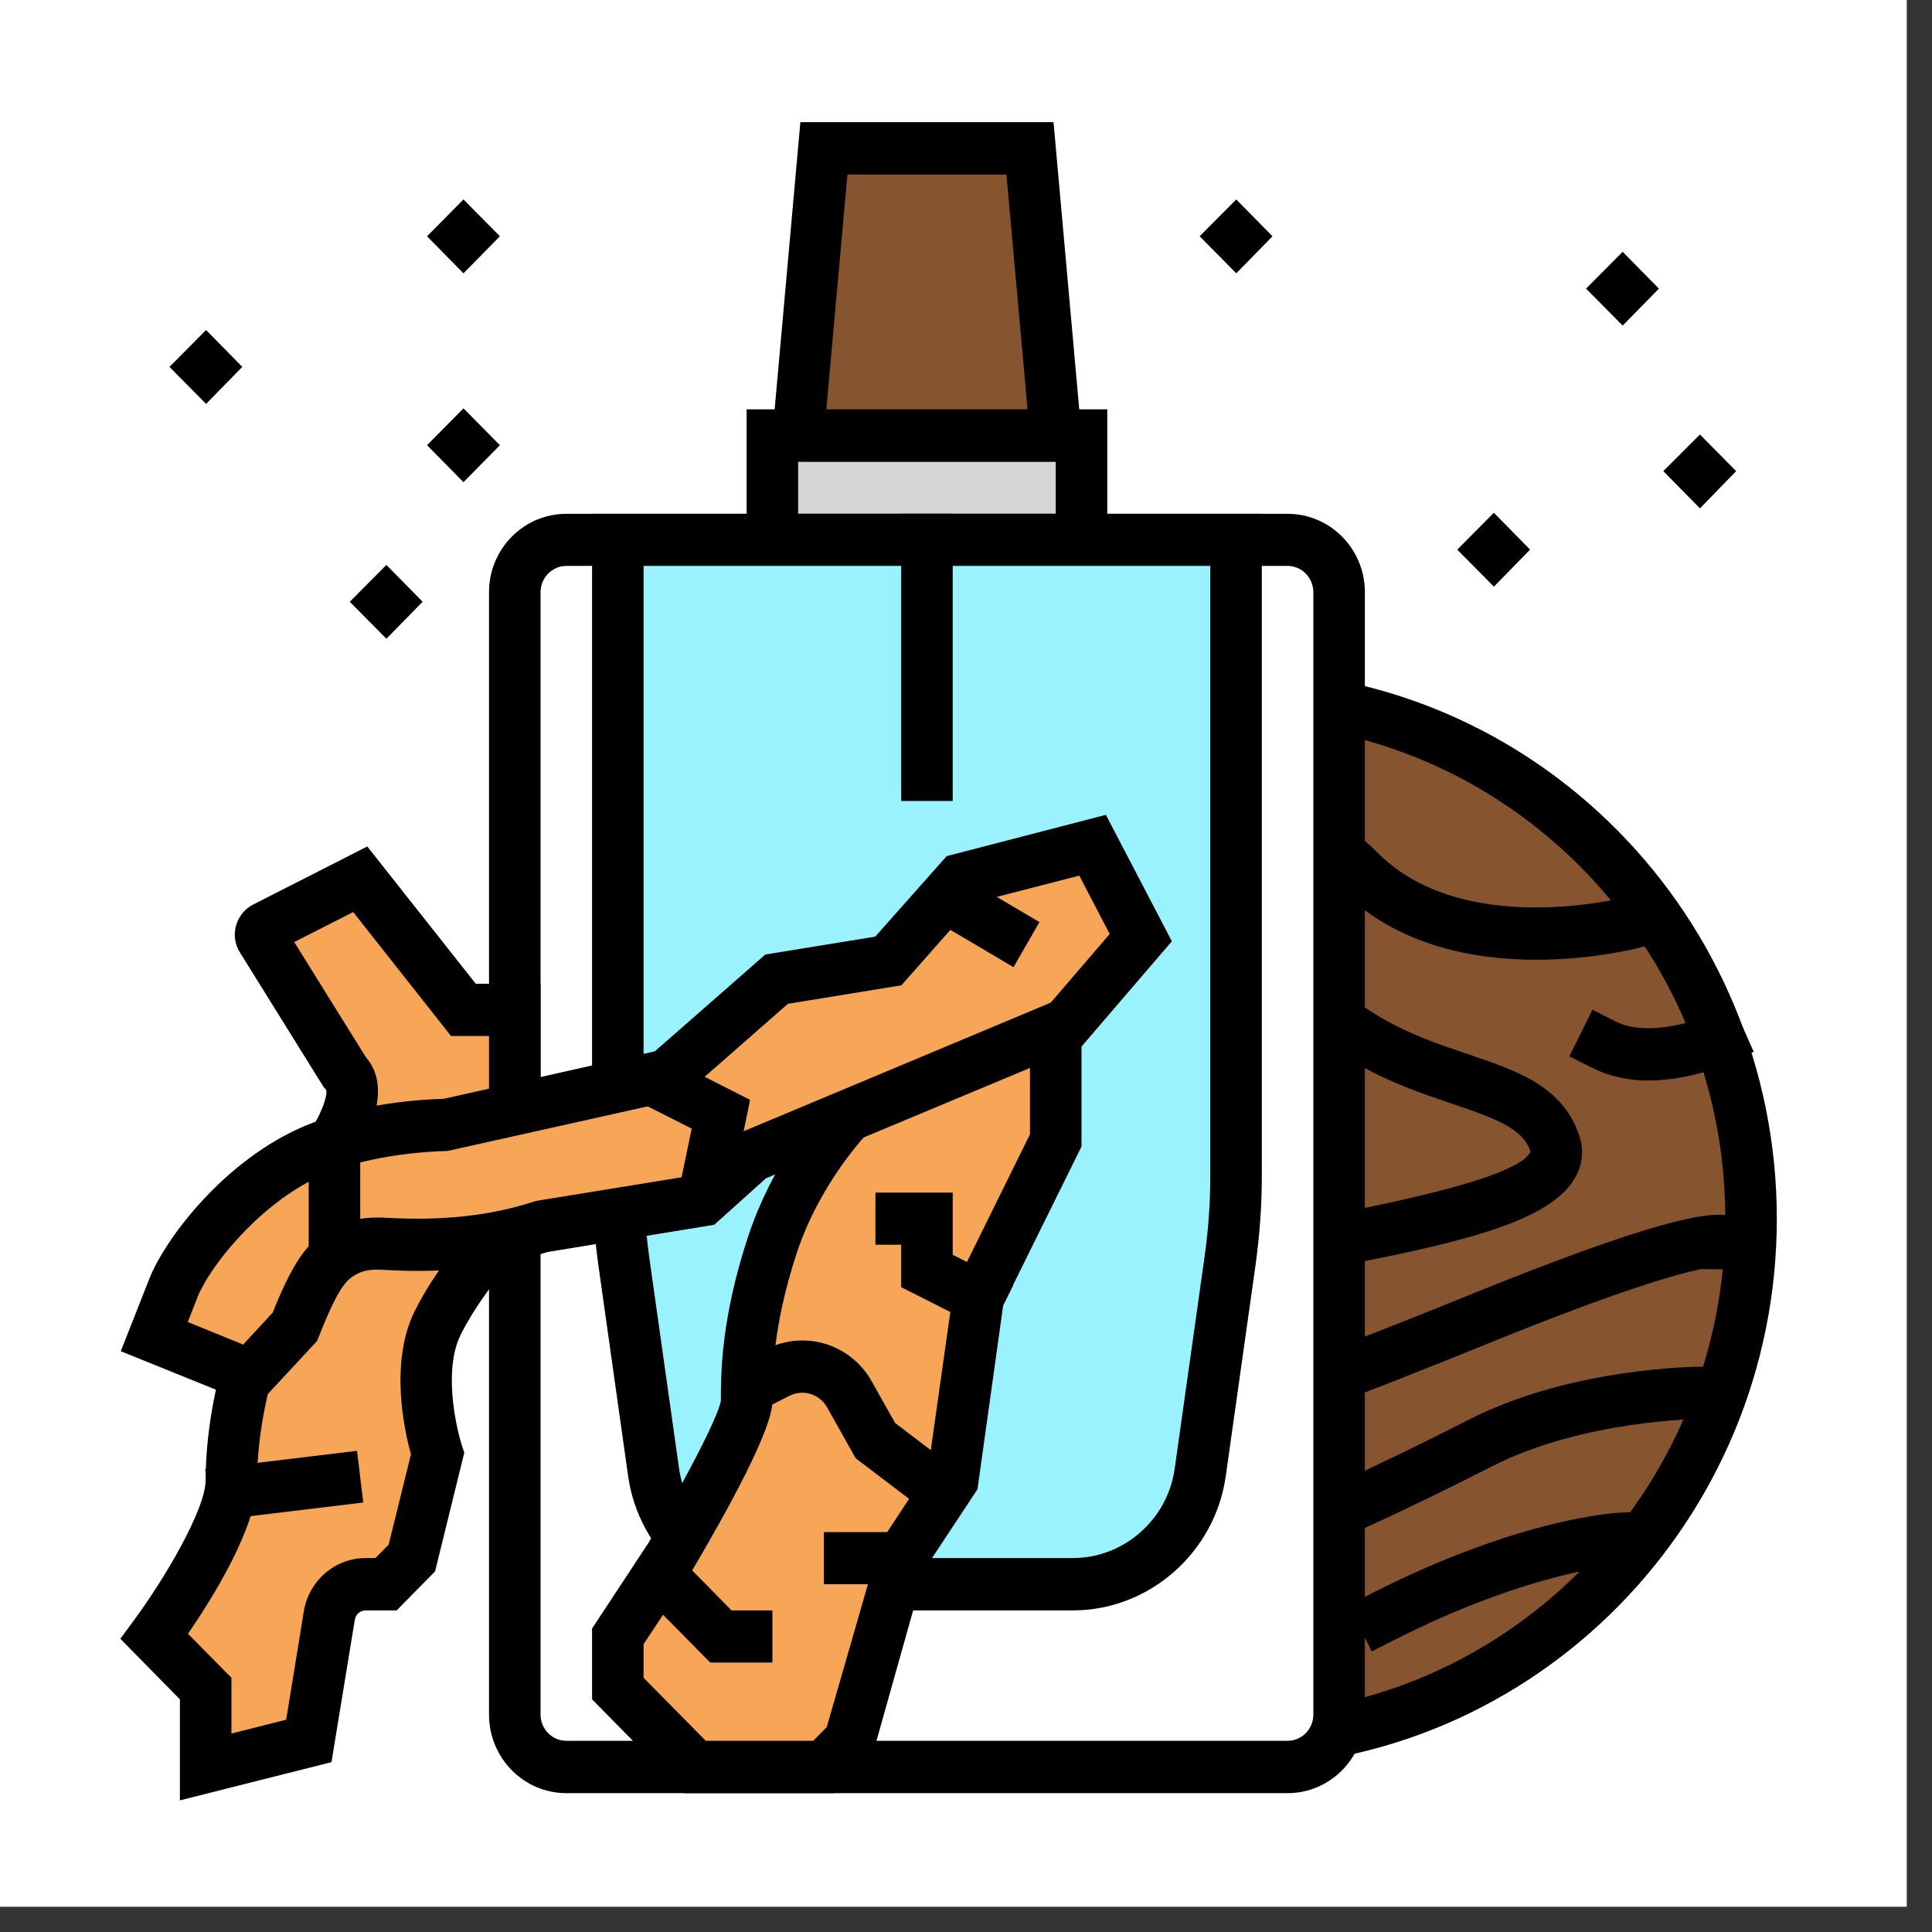
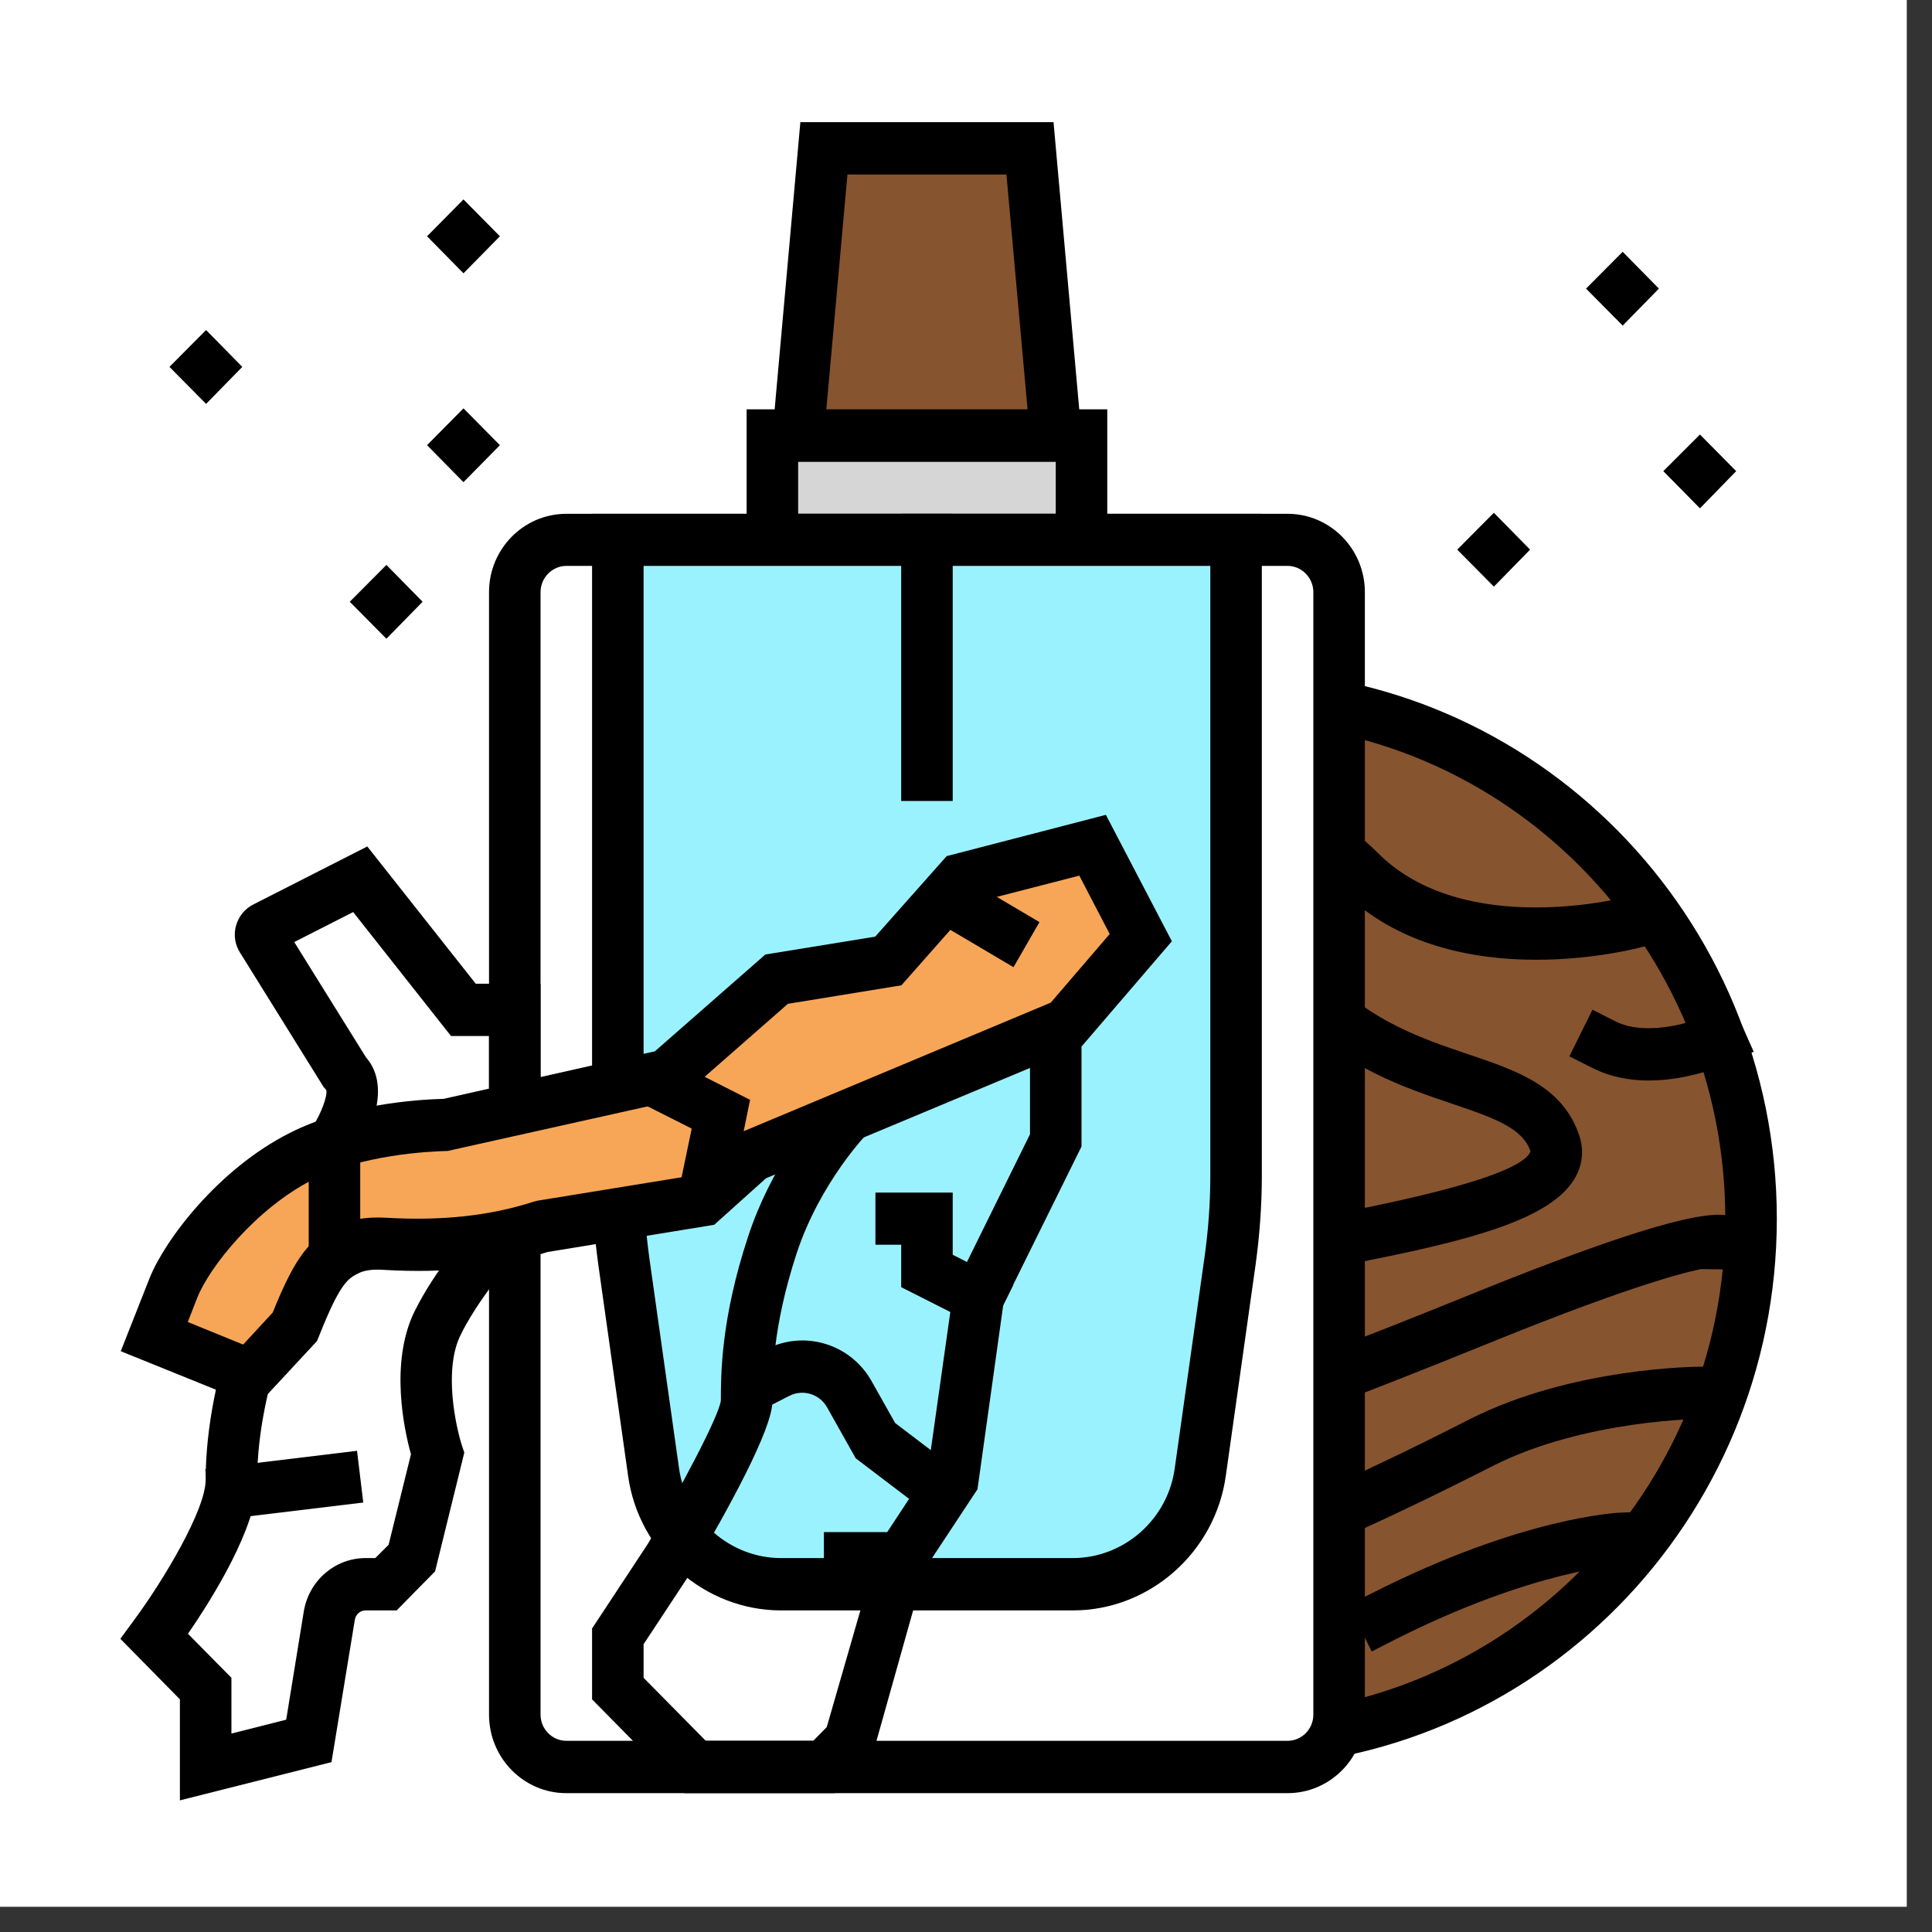
<svg xmlns="http://www.w3.org/2000/svg" width="50" zoomAndPan="magnify" viewBox="0 0 37.5 37.5" height="50" preserveAspectRatio="xMidYMid meet" version="1.2">
  <rect x="0" y="0" width="37.5" height="37.5" fill="#333333" stroke="none" />
  <defs>
    <clipPath id="1c84885d27">
      <path d="M 0 0 L 37.008 0 L 37.008 37.008 L 0 37.008 Z M 0 0 " />
    </clipPath>
    <filter x="0%" y="0%" width="100%" filterUnits="objectBoundingBox" id="86dfd71152" height="100%">
      <feColorMatrix values="0 0 0 0 1 0 0 0 0 1 0 0 0 0 1 0 0 0 1 0" type="matrix" in="SourceGraphic" />
    </filter>
    <clipPath id="43a68eb33d">
      <path d="M 3.32 2.875 L 5.438 2.875 L 5.438 4.652 L 3.32 4.652 Z M 3.32 2.875 " />
    </clipPath>
    <clipPath id="14b6183275">
      <path d="M 5.43 3.504 C 4.469 4.984 3.582 4.688 3.434 4.395 C 3.211 4.098 3.359 3.207 3.656 2.988 C 3.949 2.766 5.137 3.062 5.137 3.062 " />
    </clipPath>
    <clipPath id="506d5bda3c">
      <rect x="0" width="9" y="0" height="9" />
    </clipPath>
    <clipPath id="024267009f">
      <path d="M 4.027 3.598 L 4.379 3.598 L 4.379 3.875 L 4.027 3.875 Z M 4.027 3.598 " />
    </clipPath>
    <clipPath id="c74e389b04">
      <path d="M 4.359 3.766 C 3.695 4.062 4.285 3.617 4.285 3.617 " />
    </clipPath>
    <clipPath id="a008f2f7f8">
      <rect x="0" width="8" y="0" height="8" />
    </clipPath>
    <clipPath id="43b52da3c5">
      <path d="M 13 13 L 34.719 13 L 34.719 34.941 L 13 34.941 Z M 13 13 " />
    </clipPath>
    <clipPath id="62a3031424">
      <path d="M 30 19 L 34.719 19 L 34.719 21 L 30 21 Z M 30 19 " />
    </clipPath>
    <clipPath id="854ad795ac">
      <path d="M 15 23 L 34.719 23 L 34.719 30 L 15 30 Z M 15 23 " />
    </clipPath>
    <clipPath id="ca4cd47eba">
      <path d="M 15 2.375 L 21 2.375 L 21 9 L 15 9 Z M 15 2.375 " />
    </clipPath>
    <clipPath id="e4a8473d81">
      <path d="M 14 2.375 L 22 2.375 L 22 9 L 14 9 Z M 14 2.375 " />
    </clipPath>
    <clipPath id="f7b13e2ddf">
      <path d="M 9 10 L 26 10 L 26 34.941 L 9 34.941 Z M 9 10 " />
    </clipPath>
    <clipPath id="4f5cf51f5d">
      <path d="M 9 9 L 27 9 L 27 34.941 L 9 34.941 Z M 9 9 " />
    </clipPath>
    <clipPath id="d03b36efbe">
      <path d="M 11 19 L 21 19 L 21 34.941 L 11 34.941 Z M 11 19 " />
    </clipPath>
    <clipPath id="fcebc17fb1">
      <path d="M 2.152 17 L 10 17 L 10 34.941 L 2.152 34.941 Z M 2.152 17 " />
    </clipPath>
    <clipPath id="cbb6b2adab">
      <path d="M 2.152 16 L 11 16 L 11 34.941 L 2.152 34.941 Z M 2.152 16 " />
    </clipPath>
    <clipPath id="b05638b05c">
      <path d="M 2.152 16 L 23 16 L 23 27 L 2.152 27 Z M 2.152 16 " />
    </clipPath>
    <clipPath id="0b2768fda0">
      <path d="M 2.152 15 L 23 15 L 23 28 L 2.152 28 Z M 2.152 15 " />
    </clipPath>
  </defs>
  <g id="c5d364b837">
    <g clip-rule="nonzero" clip-path="url(#1c84885d27)">
      <path style=" stroke:none;fill-rule:nonzero;fill:#ffffff;fill-opacity:1;" d="M 0 0 L 37.008 0 L 37.008 37.008 L 0 37.008 Z M 0 0 " />
      <path style=" stroke:none;fill-rule:nonzero;fill:#ffffff;fill-opacity:1;" d="M 0 0 L 37.008 0 L 37.008 37.008 L 0 37.008 Z M 0 0 " />
    </g>
    <g mask="url(#1af7570c5c)" transform="matrix(1,0,0,1,11,13)">
      <g clip-path="url(#506d5bda3c)">
        <g clip-rule="nonzero" clip-path="url(#43a68eb33d)">
          <g clip-rule="nonzero" clip-path="url(#14b6183275)">
            <path style=" stroke:none;fill-rule:nonzero;fill:#e7191f;fill-opacity:1;" d="M 0.473 0.027 L 8.469 0.027 L 8.469 7.871 L 0.473 7.871 Z M 0.473 0.027 " />
          </g>
        </g>
      </g>
      <mask id="1af7570c5c">
        <g filter="url(#86dfd71152)">
          <rect x="0" width="37.5" y="0" height="37.5" style="fill:#000000;fill-opacity:0.01;stroke:none;" />
        </g>
      </mask>
    </g>
    <g mask="url(#c2911d23ce)" transform="matrix(1,0,0,1,8,12)">
      <g clip-path="url(#a008f2f7f8)">
        <g clip-rule="nonzero" clip-path="url(#024267009f)">
          <g clip-rule="nonzero" clip-path="url(#c74e389b04)">
            <path style=" stroke:none;fill-rule:nonzero;fill:#01184e;fill-opacity:1;" d="M 0.734 0.656 L 7.398 0.656 L 7.398 7.094 L 0.734 7.094 Z M 0.734 0.656 " />
          </g>
        </g>
      </g>
      <mask id="c2911d23ce">
        <g filter="url(#86dfd71152)">
          <rect x="0" width="37.5" y="0" height="37.5" style="fill:#000000;fill-opacity:0.01;stroke:none;" />
        </g>
      </mask>
    </g>
    <path style=" stroke:none;fill-rule:nonzero;fill:#875430;fill-opacity:1;" d="M 13.992 23.656 C 13.992 18.059 18.469 13.52 23.992 13.52 C 29.512 13.52 33.988 18.059 33.988 23.656 C 33.988 29.254 29.512 33.789 23.992 33.789 C 18.469 33.789 13.992 29.254 13.992 23.656 " />
    <g clip-rule="nonzero" clip-path="url(#43b52da3c5)">
      <path style=" stroke:none;fill-rule:nonzero;fill:#000000;fill-opacity:1;" d="M 23.992 14.027 C 18.754 14.027 14.492 18.348 14.492 23.656 C 14.492 28.965 18.754 33.281 23.992 33.281 C 29.227 33.281 33.488 28.965 33.488 23.656 C 33.488 18.348 29.227 14.027 23.992 14.027 Z M 23.992 34.297 C 18.203 34.297 13.492 29.523 13.492 23.656 C 13.492 17.789 18.203 13.012 23.992 13.012 C 29.781 13.012 34.488 17.789 34.488 23.656 C 34.488 29.523 29.781 34.297 23.992 34.297 " />
    </g>
    <path style=" stroke:none;fill-rule:nonzero;fill:#000000;fill-opacity:1;" d="M 14.945 27.539 L 14.445 27.539 L 14.445 26.527 L 14.945 26.527 C 17.973 26.527 21.996 24.824 23.293 24.168 C 23.633 23.996 24.297 23.863 25.441 23.648 C 26.555 23.441 29.508 22.883 29.707 22.348 C 29.555 21.906 29.051 21.715 28.18 21.422 C 27.254 21.109 26.102 20.719 25.066 19.672 C 23.645 18.23 18.609 17.922 16.676 17.922 C 16.648 17.922 16.621 17.922 16.59 17.922 L 16.09 17.926 L 16.086 16.91 L 16.586 16.91 C 17.32 16.914 23.777 16.934 25.773 18.953 C 26.641 19.836 27.625 20.168 28.492 20.461 C 29.441 20.781 30.336 21.082 30.656 22.047 C 30.746 22.328 30.719 22.613 30.566 22.871 C 30.055 23.75 28.195 24.16 25.625 24.645 C 24.812 24.797 23.969 24.957 23.738 25.074 C 23.691 25.098 18.824 27.539 14.945 27.539 " />
    <path style=" stroke:none;fill-rule:nonzero;fill:#000000;fill-opacity:1;" d="M 14.469 25.609 L 13.969 25.609 L 13.969 24.598 L 14.469 24.598 C 14.5 24.598 17.723 24.578 20.434 23.203 C 21.875 22.473 23.09 22.094 23.977 21.898 C 23.41 21.559 22.68 21.145 21.863 20.73 C 20.086 19.828 15.465 19.82 15.422 19.82 L 14.922 19.82 L 14.922 18.805 L 15.422 18.805 C 15.621 18.805 20.324 18.816 22.309 19.824 C 23.457 20.406 24.43 20.984 25.047 21.367 C 25.32 21.539 25.457 21.855 25.391 22.176 C 25.328 22.496 25.082 22.73 24.762 22.781 C 23.934 22.91 22.586 23.246 20.883 24.109 C 17.953 25.594 14.609 25.609 14.469 25.609 " />
    <path style=" stroke:none;fill-rule:nonzero;fill:#000000;fill-opacity:1;" d="M 14.469 23.77 L 13.969 23.77 L 13.969 22.758 L 14.469 22.758 C 14.48 22.758 15.75 22.75 16.805 22.273 C 17.047 22.164 17.273 22.074 17.484 22.004 C 17.453 21.992 17.422 21.98 17.391 21.965 C 16.895 21.742 15.574 21.656 14.859 21.656 L 14.359 21.656 L 14.359 20.645 L 14.859 20.645 C 15.07 20.645 16.945 20.656 17.797 21.039 C 17.969 21.117 18.34 21.129 18.613 21.141 C 18.973 21.152 19.258 21.164 19.469 21.281 L 19.789 21.457 L 19.73 21.84 C 19.664 22.203 18.98 22.703 18.73 22.738 C 18.465 22.773 17.918 22.883 17.211 23.199 C 15.957 23.766 14.527 23.77 14.469 23.77 " />
    <path style=" stroke:none;fill-rule:nonzero;fill:#000000;fill-opacity:1;" d="M 29.82 18.629 C 28.609 18.629 27.105 18.359 26.02 17.258 C 24.281 15.496 19.281 15.477 19.23 15.477 L 18.73 15.477 L 18.73 14.461 L 19.23 14.461 C 19.453 14.461 24.695 14.484 26.727 16.539 C 28.406 18.246 31.578 17.41 31.609 17.402 L 32.094 17.273 L 32.352 18.25 L 31.867 18.383 C 31.797 18.402 30.93 18.629 29.82 18.629 " />
    <g clip-rule="nonzero" clip-path="url(#62a3031424)">
      <path style=" stroke:none;fill-rule:nonzero;fill:#000000;fill-opacity:1;" d="M 32 20.973 C 31.637 20.973 31.262 20.906 30.91 20.73 L 30.461 20.504 L 30.91 19.598 L 31.355 19.824 C 31.957 20.129 32.875 19.836 33.172 19.699 L 33.629 19.492 L 34.039 20.414 L 33.59 20.625 C 33.543 20.641 32.82 20.973 32 20.973 " />
    </g>
    <g clip-rule="nonzero" clip-path="url(#854ad795ac)">
      <path style=" stroke:none;fill-rule:nonzero;fill:#000000;fill-opacity:1;" d="M 15.398 29.379 L 15.375 28.363 L 15.875 28.352 C 20.512 28.254 23.766 27.062 28.566 25.117 C 33.141 23.262 33.539 23.531 33.773 23.695 L 33.996 23.844 L 34.016 24.137 L 34.016 24.645 L 33.016 24.633 C 32.531 24.734 31.414 25.051 28.938 26.055 C 24.031 28.047 20.703 29.262 15.898 29.367 L 15.398 29.379 " />
    </g>
    <path style=" stroke:none;fill-rule:nonzero;fill:#865430;fill-opacity:1;" d="M 33.039 27.031 C 33.039 27.031 30.656 27.031 28.75 28 C 26.848 28.965 21.137 31.859 17.801 31.379 L 33.039 27.031 " />
    <path style=" stroke:none;fill-rule:nonzero;fill:#000000;fill-opacity:1;" d="M 18.582 31.938 C 18.285 31.938 18 31.918 17.73 31.879 L 17.238 31.809 L 17.375 30.805 L 17.871 30.875 C 21.055 31.336 26.68 28.484 28.527 27.547 C 30.516 26.539 32.938 26.527 33.039 26.527 L 33.539 26.527 L 33.539 27.539 L 33.039 27.539 C 33.016 27.539 30.75 27.555 28.977 28.453 C 27.207 29.348 22.102 31.938 18.582 31.938 " />
    <path style=" stroke:none;fill-rule:nonzero;fill:#865430;fill-opacity:1;" d="M 31.5 29.863 C 31.5 29.863 29.703 29.93 26.848 31.379 L 31.5 29.863 " />
    <path style=" stroke:none;fill-rule:nonzero;fill:#000000;fill-opacity:1;" d="M 26.625 32.055 L 26.176 31.152 L 26.625 30.926 C 29.543 29.445 31.402 29.359 31.48 29.359 L 31.98 29.34 L 32.016 30.352 L 31.52 30.371 C 31.488 30.371 29.766 30.465 27.07 31.828 L 26.625 32.055 " />
    <path style=" stroke:none;fill-rule:nonzero;fill:#000000;fill-opacity:1;" d="M 6.789 11.68 L 7.5 10.965 L 8.203 11.68 L 7.5 12.398 C 6.789 11.68 7.5 12.398 6.789 11.68 " />
    <path style=" stroke:none;fill-rule:nonzero;fill:#000000;fill-opacity:1;" d="M 8.289 8.641 L 8.996 7.926 L 9.703 8.641 L 8.996 9.359 C 8.289 8.641 8.996 9.359 8.289 8.641 " />
    <path style=" stroke:none;fill-rule:nonzero;fill:#000000;fill-opacity:1;" d="M 3.289 7.121 L 4 6.406 L 4.703 7.121 L 4 7.84 C 3.289 7.121 4 7.84 3.289 7.121 " />
    <path style=" stroke:none;fill-rule:nonzero;fill:#000000;fill-opacity:1;" d="M 8.289 4.586 L 8.996 3.871 L 9.703 4.586 L 8.996 5.305 C 8.289 4.586 8.996 5.305 8.289 4.586 " />
    <path style=" stroke:none;fill-rule:nonzero;fill:#000000;fill-opacity:1;" d="M 28.285 10.668 L 28.996 9.953 L 29.699 10.668 L 28.996 11.387 C 28.285 10.668 28.996 11.387 28.285 10.668 " />
-     <path style=" stroke:none;fill-rule:nonzero;fill:#000000;fill-opacity:1;" d="M 23.285 4.586 L 23.996 3.871 L 24.699 4.586 L 23.996 5.305 C 23.285 4.586 23.996 5.305 23.285 4.586 " />
    <path style=" stroke:none;fill-rule:nonzero;fill:#000000;fill-opacity:1;" d="M 30.785 5.602 L 31.496 4.887 L 32.199 5.602 L 31.496 6.32 C 30.785 5.602 31.496 6.32 30.785 5.602 " />
    <path style=" stroke:none;fill-rule:nonzero;fill:#000000;fill-opacity:1;" d="M 32.285 9.145 L 32.996 8.434 L 33.699 9.145 L 32.996 9.867 C 32.285 9.145 32.996 9.867 32.285 9.145 " />
    <path style=" stroke:none;fill-rule:nonzero;fill:#d6d6d6;fill-opacity:1;" d="M 14.992 8.453 L 20.992 8.453 L 20.992 10.48 L 14.992 10.48 L 14.992 8.453 " />
    <path style=" stroke:none;fill-rule:nonzero;fill:#000000;fill-opacity:1;" d="M 15.492 9.973 L 20.492 9.973 L 20.492 8.961 L 15.492 8.961 Z M 21.492 10.984 L 14.492 10.984 L 14.492 7.945 L 21.492 7.945 L 21.492 10.984 " />
    <g clip-rule="nonzero" clip-path="url(#ca4cd47eba)">
      <path style=" stroke:none;fill-rule:nonzero;fill:#875430;fill-opacity:1;" d="M 15.992 2.879 L 19.992 2.879 L 20.492 8.453 L 15.492 8.453 L 15.992 2.879 " />
    </g>
    <g clip-rule="nonzero" clip-path="url(#e4a8473d81)">
      <path style=" stroke:none;fill-rule:nonzero;fill:#000000;fill-opacity:1;" d="M 16.039 7.945 L 19.945 7.945 L 19.535 3.387 L 16.449 3.387 Z M 21.039 8.961 L 14.945 8.961 L 15.535 2.371 L 20.449 2.371 L 21.039 8.961 " />
    </g>
    <g clip-rule="nonzero" clip-path="url(#f7b13e2ddf)">
      <path style=" stroke:none;fill-rule:nonzero;fill:#ffffff;fill-opacity:1;" d="M 25.504 34.297 L 10.48 34.297 C 10.211 34.297 9.992 34.074 9.992 33.805 L 9.992 10.977 C 9.992 10.699 10.211 10.48 10.48 10.48 L 25.504 10.48 C 25.637 10.48 25.762 10.535 25.848 10.625 C 25.938 10.715 25.992 10.84 25.992 10.977 L 25.992 33.805 C 25.992 34.074 25.773 34.297 25.504 34.297 " />
    </g>
    <g clip-rule="nonzero" clip-path="url(#4f5cf51f5d)">
      <path style=" stroke:none;fill-rule:nonzero;fill:#000000;fill-opacity:1;" d="M 10.992 10.984 C 10.719 10.984 10.492 11.215 10.492 11.492 L 10.492 33.281 C 10.492 33.562 10.719 33.789 10.992 33.789 L 24.992 33.789 C 25.266 33.789 25.492 33.562 25.492 33.281 L 25.492 11.492 C 25.492 11.215 25.266 10.984 24.992 10.984 Z M 24.992 34.805 L 10.992 34.805 C 10.164 34.805 9.492 34.121 9.492 33.281 L 9.492 11.492 C 9.492 10.656 10.164 9.973 10.992 9.973 L 24.992 9.973 C 25.82 9.973 26.492 10.656 26.492 11.492 L 26.492 33.281 C 26.492 34.121 25.82 34.805 24.992 34.805 " />
    </g>
    <path style=" stroke:none;fill-rule:nonzero;fill:#9bf2ff;fill-opacity:1;" d="M 15.16 30.75 L 20.824 30.75 C 22.066 30.75 23.121 29.824 23.297 28.574 L 23.875 24.477 C 23.953 23.93 23.992 23.379 23.992 22.828 L 23.992 10.48 L 11.992 10.48 L 11.992 22.828 C 11.992 23.379 12.031 23.93 12.105 24.477 L 12.688 28.574 C 12.863 29.824 13.918 30.75 15.16 30.75 " />
    <path style=" stroke:none;fill-rule:nonzero;fill:#000000;fill-opacity:1;" d="M 12.492 10.984 L 12.492 22.828 C 12.492 23.355 12.531 23.883 12.602 24.406 L 13.18 28.5 C 13.32 29.496 14.172 30.242 15.16 30.242 L 20.824 30.242 C 21.812 30.242 22.664 29.496 22.801 28.504 L 23.379 24.406 C 23.453 23.883 23.492 23.355 23.492 22.828 L 23.492 10.984 Z M 20.824 31.258 L 15.16 31.258 C 13.68 31.258 12.398 30.133 12.191 28.645 L 11.613 24.547 C 11.535 23.98 11.492 23.402 11.492 22.828 L 11.492 9.973 L 24.492 9.973 L 24.492 22.828 C 24.492 23.402 24.449 23.98 24.371 24.547 L 23.793 28.645 C 23.586 30.133 22.309 31.258 20.824 31.258 " />
    <path style=" stroke:none;fill-rule:nonzero;fill:#000000;fill-opacity:1;" d="M 18.492 15.547 L 17.492 15.547 L 17.492 9.973 L 18.492 9.973 L 18.492 15.547 " />
    <g clip-rule="nonzero" clip-path="url(#d03b36efbe)">
-       <path style=" stroke:none;fill-rule:nonzero;fill:#f7a658;fill-opacity:1;" d="M 11.992 31.762 L 11.992 32.777 L 13.492 34.297 L 15.992 34.297 L 16.492 33.789 L 17.492 30.242 L 18.492 28.723 L 18.992 25.176 L 19.992 23.148 L 20.492 22.133 L 20.492 20.109 L 16.992 19.602 L 16.492 21.629 C 16.492 21.629 15.492 22.641 14.992 24.16 C 14.492 25.684 14.492 26.695 14.492 27.203 C 14.492 27.711 12.992 30.242 12.992 30.242 L 11.992 31.762 " />
      <path style=" stroke:none;fill-rule:nonzero;fill:#000000;fill-opacity:1;" d="M 13.699 33.789 L 15.785 33.789 L 16.047 33.523 L 17.074 29.961 L 18.012 28.535 L 18.508 25.023 L 19.992 22.016 L 19.992 20.547 L 17.367 20.168 L 16.945 21.887 L 16.848 21.988 C 16.836 21.996 15.922 22.941 15.465 24.32 C 14.992 25.766 14.992 26.699 14.992 27.203 C 14.992 27.738 14.137 29.293 13.422 30.504 L 12.492 31.914 L 12.492 32.566 Z M 16.199 34.805 L 13.285 34.805 L 11.492 32.984 L 11.492 31.609 L 12.578 29.961 C 13.219 28.875 13.953 27.492 13.992 27.184 C 13.992 26.684 13.992 25.602 14.52 24.004 C 14.961 22.656 15.758 21.691 16.039 21.379 L 16.617 19.035 L 20.992 19.668 L 20.992 22.254 L 19.473 25.328 L 18.973 28.906 L 17.949 30.457 L 16.938 34.055 L 16.199 34.805 " />
    </g>
    <path style=" stroke:none;fill-rule:nonzero;fill:#000000;fill-opacity:1;" d="M 17.492 30.75 L 15.992 30.75 L 15.992 29.738 L 17.492 29.738 L 17.492 30.75 " />
    <path style=" stroke:none;fill-rule:nonzero;fill:#000000;fill-opacity:1;" d="M 18.094 29.434 L 16.609 28.305 L 16.051 27.312 C 15.906 27.059 15.59 26.961 15.328 27.09 L 14.77 27.375 L 14.32 26.469 L 14.883 26.184 C 15.617 25.812 16.512 26.086 16.918 26.809 L 17.375 27.621 L 18.691 28.621 L 18.094 29.434 " />
-     <path style=" stroke:none;fill-rule:nonzero;fill:#000000;fill-opacity:1;" d="M 14.992 32.27 L 13.785 32.27 L 12.285 30.75 L 12.992 30.031 L 14.199 31.258 L 14.992 31.258 L 14.992 32.27 " />
    <path style=" stroke:none;fill-rule:nonzero;fill:#000000;fill-opacity:1;" d="M 19.215 25.855 L 17.492 24.984 L 17.492 24.16 L 16.992 24.16 L 16.992 23.148 L 18.492 23.148 L 18.492 24.355 L 19.664 24.949 L 19.215 25.855 " />
    <g clip-rule="nonzero" clip-path="url(#fcebc17fb1)">
-       <path style=" stroke:none;fill-rule:nonzero;fill:#f7a658;fill-opacity:1;" d="M 2.996 31.762 L 3.992 32.777 L 3.992 34.297 L 5.992 33.789 L 6.395 31.355 C 6.449 31.004 6.75 30.75 7.098 30.75 L 7.492 30.75 L 7.992 30.242 L 8.492 28.215 C 8.492 28.215 7.992 26.695 8.492 25.684 C 8.992 24.668 9.992 23.656 9.992 23.656 L 9.992 19.602 L 8.992 19.602 L 6.992 17.066 L 5.141 18.008 C 5.062 18.047 5.035 18.145 5.082 18.223 L 6.703 20.828 C 7.09 21.219 6.492 22.133 6.492 22.133 L 5.496 24.668 C 5.496 24.668 4.492 26.695 4.492 28.723 C 4.492 29.738 2.996 31.762 2.996 31.762 " />
-     </g>
+       </g>
    <g clip-rule="nonzero" clip-path="url(#cbb6b2adab)">
      <path style=" stroke:none;fill-rule:nonzero;fill:#000000;fill-opacity:1;" d="M 3.648 31.711 L 4.492 32.566 L 4.492 33.648 L 5.555 33.379 L 5.898 31.27 C 6 30.676 6.504 30.242 7.098 30.242 L 7.285 30.242 L 7.543 29.984 L 7.977 28.227 C 7.852 27.785 7.555 26.453 8.047 25.453 C 8.465 24.609 9.184 23.785 9.492 23.453 L 9.492 20.109 L 8.754 20.109 L 6.855 17.703 L 5.711 18.285 L 7.102 20.52 C 7.637 21.133 7.113 22.086 6.941 22.367 L 5.957 24.859 C 5.93 24.914 4.992 26.844 4.992 28.723 C 4.992 29.633 4.125 31.02 3.648 31.711 Z M 3.492 34.945 L 3.492 32.984 L 2.336 31.809 L 2.594 31.457 C 3.176 30.672 3.992 29.305 3.992 28.723 C 3.992 26.602 5.004 24.527 5.047 24.441 L 6.078 21.855 C 6.234 21.609 6.363 21.266 6.332 21.156 L 6.281 21.098 L 4.66 18.492 C 4.559 18.336 4.531 18.141 4.582 17.965 C 4.633 17.785 4.754 17.637 4.918 17.555 L 7.129 16.43 L 9.234 19.094 L 10.492 19.094 L 10.492 23.863 L 10.348 24.016 C 10.336 24.023 9.395 24.984 8.941 25.91 C 8.605 26.586 8.848 27.688 8.965 28.055 L 9.012 28.195 L 8.445 30.5 L 7.699 31.258 L 7.098 31.258 C 6.992 31.258 6.906 31.332 6.887 31.441 L 6.434 34.203 L 3.492 34.945 " />
    </g>
    <g clip-rule="nonzero" clip-path="url(#b05638b05c)">
      <path style=" stroke:none;fill-rule:nonzero;fill:#f7a658;fill-opacity:1;" d="M 4.852 26.695 L 2.996 25.945 L 3.367 25 C 3.633 24.324 4.602 23.074 5.848 22.445 C 6.887 21.918 8.25 21.844 8.676 21.832 L 12.941 20.871 L 15.074 19.008 L 17.242 18.652 L 18.645 17.07 L 21.207 16.406 L 22.141 18.199 L 20.695 19.887 L 14.602 22.438 L 13.641 23.297 L 10.512 23.809 C 9.535 24.125 8.504 24.203 7.48 24.141 C 7.215 24.125 6.953 24.148 6.742 24.258 C 6.395 24.434 6.172 24.613 5.723 25.754 L 4.852 26.695 " />
    </g>
    <g clip-rule="nonzero" clip-path="url(#0b2768fda0)">
      <path style=" stroke:none;fill-rule:nonzero;fill:#000000;fill-opacity:1;" d="M 3.645 25.66 L 4.719 26.098 L 5.293 25.477 C 5.75 24.34 6.031 24.051 6.516 23.805 C 6.789 23.668 7.113 23.613 7.508 23.637 C 8.582 23.699 9.516 23.598 10.359 23.324 L 10.434 23.305 L 13.418 22.82 L 14.332 22 L 20.395 19.461 L 21.539 18.129 L 20.949 16.996 L 18.914 17.52 L 17.496 19.125 L 15.293 19.484 L 13.176 21.34 L 8.688 22.34 C 8.316 22.348 7.02 22.414 6.07 22.898 C 4.98 23.449 4.07 24.582 3.828 25.191 Z M 4.98 27.293 L 2.344 26.227 L 2.902 24.812 C 3.199 24.066 4.238 22.691 5.621 21.992 C 6.695 21.445 8.039 21.344 8.613 21.328 L 12.711 20.406 L 14.855 18.527 L 16.988 18.18 L 18.375 16.617 L 21.465 15.816 L 22.746 18.27 L 20.996 20.309 L 14.867 22.871 L 13.863 23.773 L 10.629 24.301 C 9.672 24.605 8.637 24.719 7.449 24.648 C 7.238 24.633 7.074 24.656 6.965 24.711 C 6.758 24.812 6.602 24.895 6.188 25.945 L 6.152 26.031 L 4.98 27.293 " />
    </g>
    <path style=" stroke:none;fill-rule:nonzero;fill:#000000;fill-opacity:1;" d="M 6.992 24.668 L 5.992 24.668 L 5.992 22.133 L 6.992 22.133 L 6.992 24.668 " />
    <path style=" stroke:none;fill-rule:nonzero;fill:#000000;fill-opacity:1;" d="M 14.172 23.242 L 13.191 23.035 L 13.426 21.906 L 12.32 21.348 L 12.77 20.441 L 14.559 21.348 L 14.172 23.242 " />
    <path style=" stroke:none;fill-rule:nonzero;fill:#f7be85;fill-opacity:1;" d="M 19.492 18.082 L 18.492 17.492 L 19.492 18.082 " />
    <path style=" stroke:none;fill-rule:nonzero;fill:#000000;fill-opacity:1;" d="M 19.672 18.773 L 17.809 17.672 L 18.312 16.797 L 20.176 17.898 L 19.672 18.773 " />
    <path style=" stroke:none;fill-rule:nonzero;fill:#000000;fill-opacity:1;" d="M 4.102 29.52 L 3.984 28.516 L 6.93 28.16 L 7.051 29.164 L 4.102 29.52 " />
  </g>
</svg>